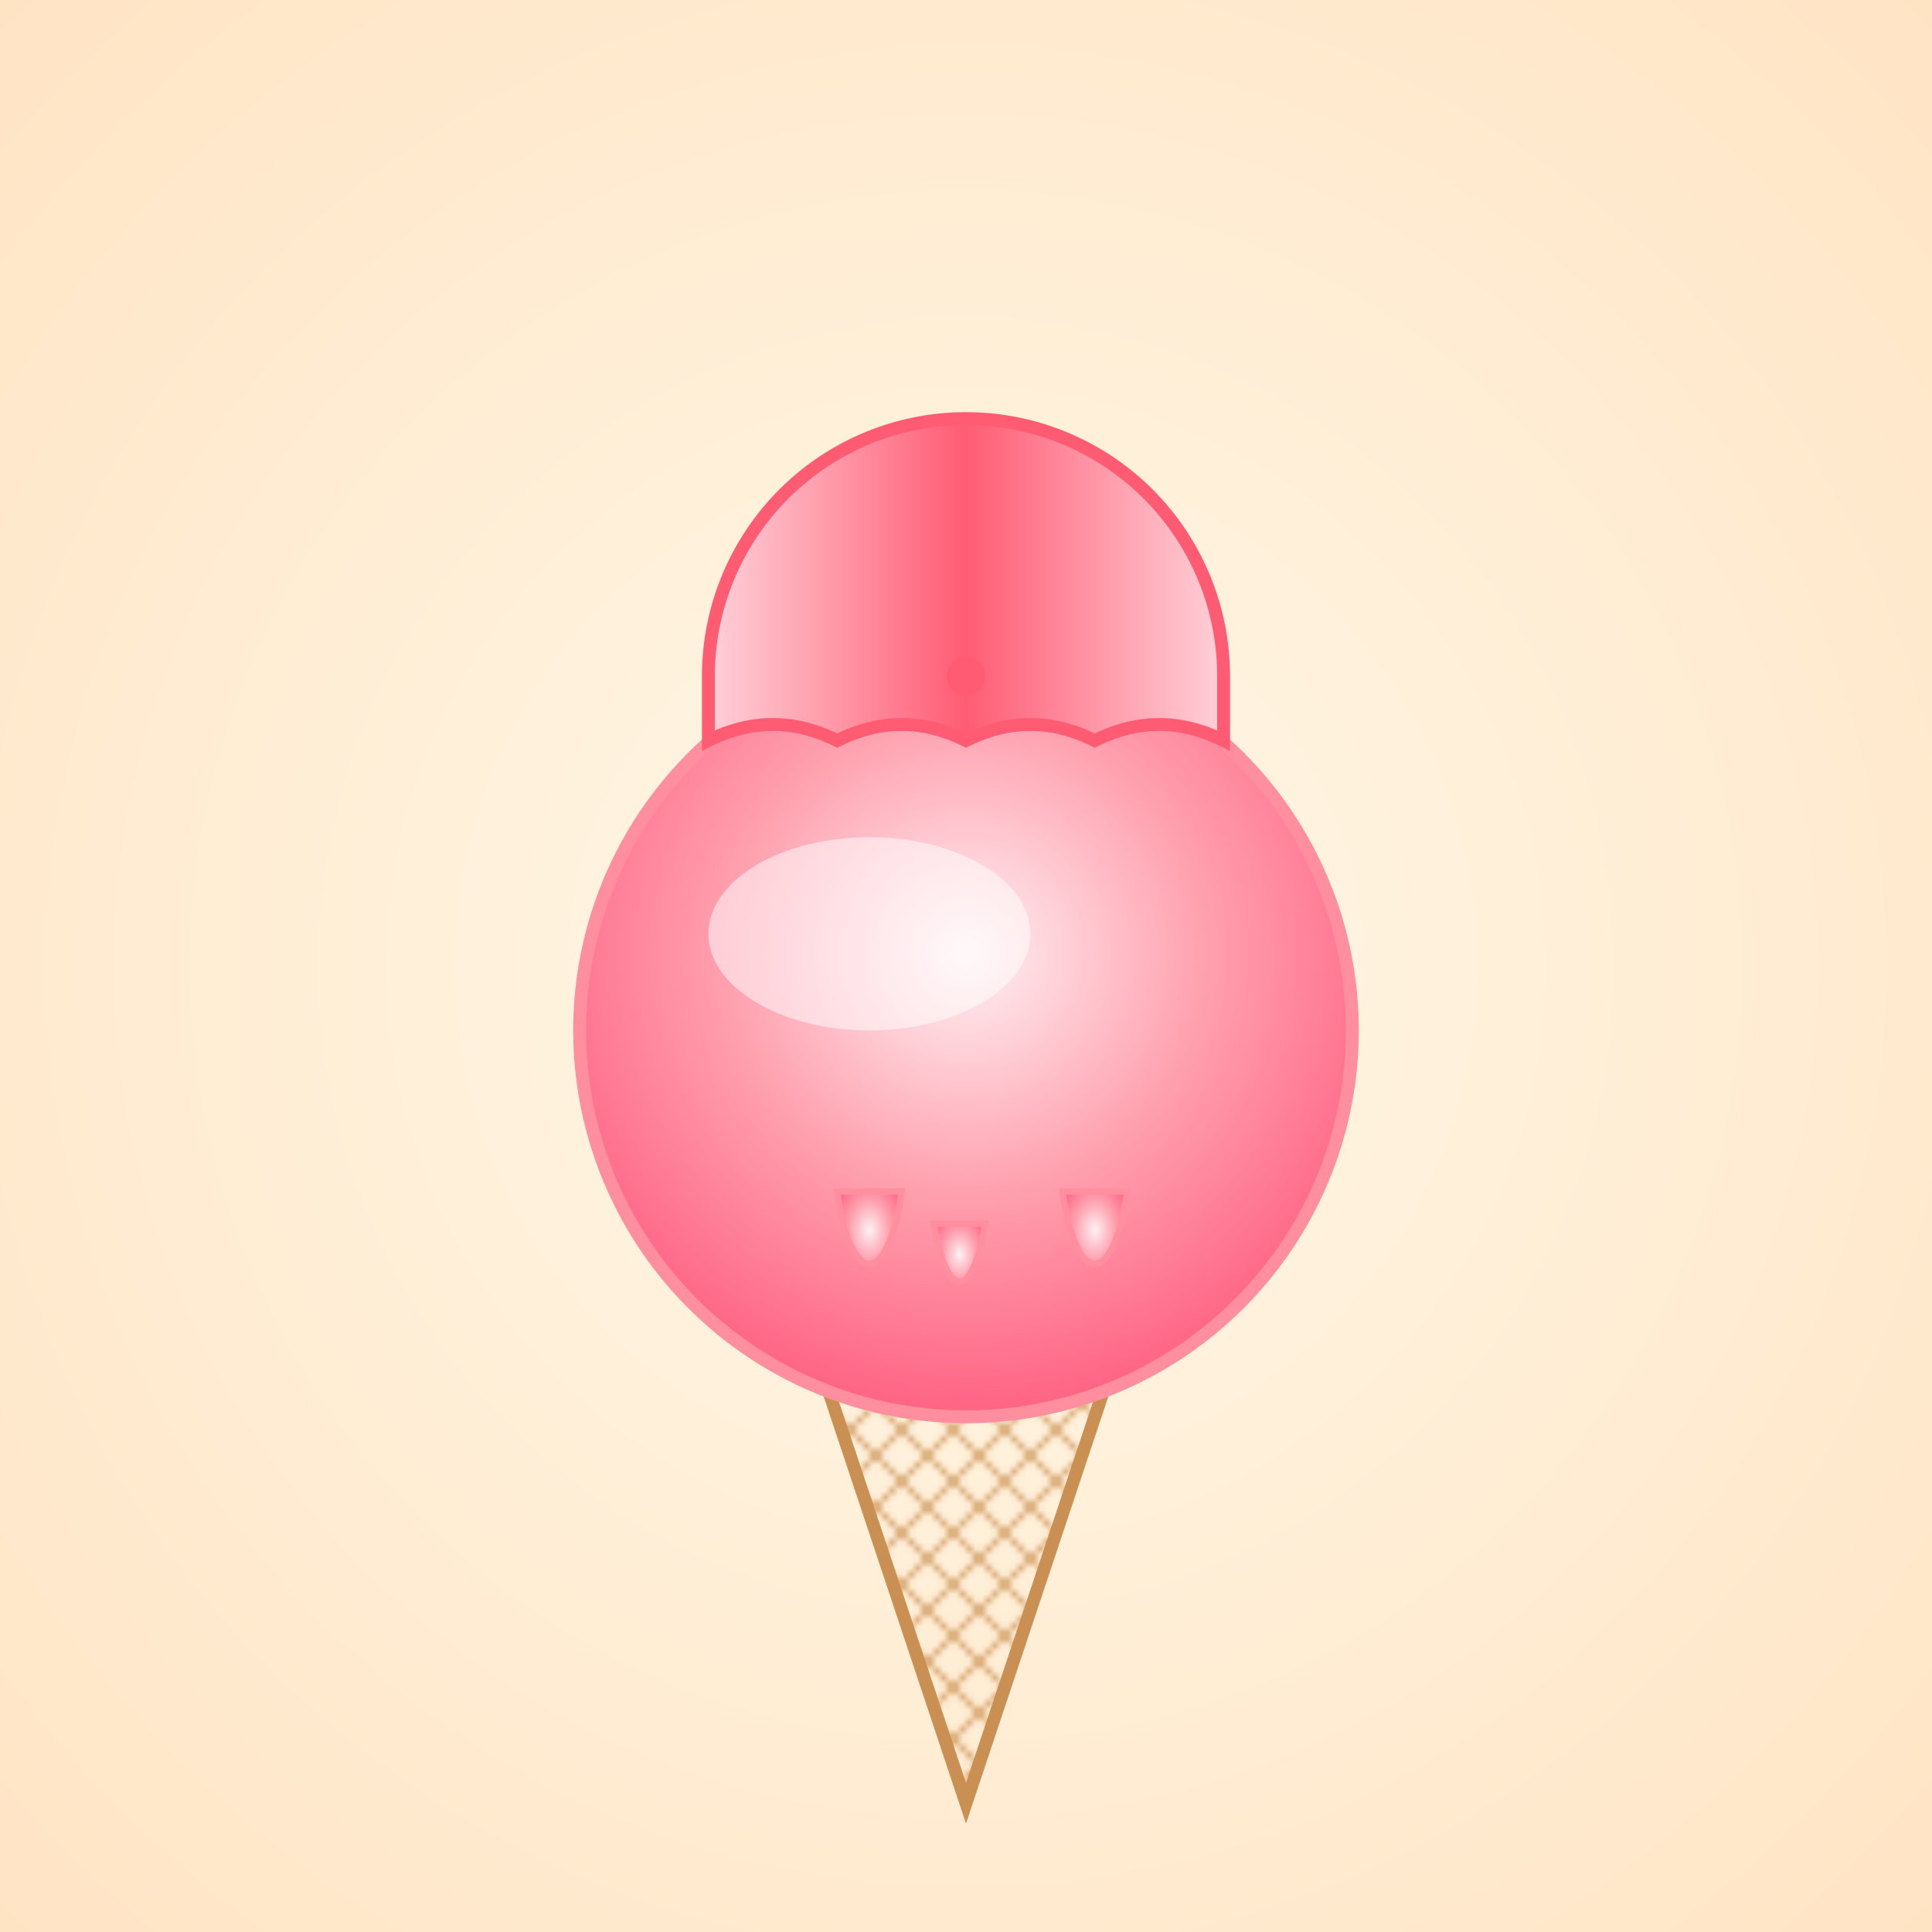
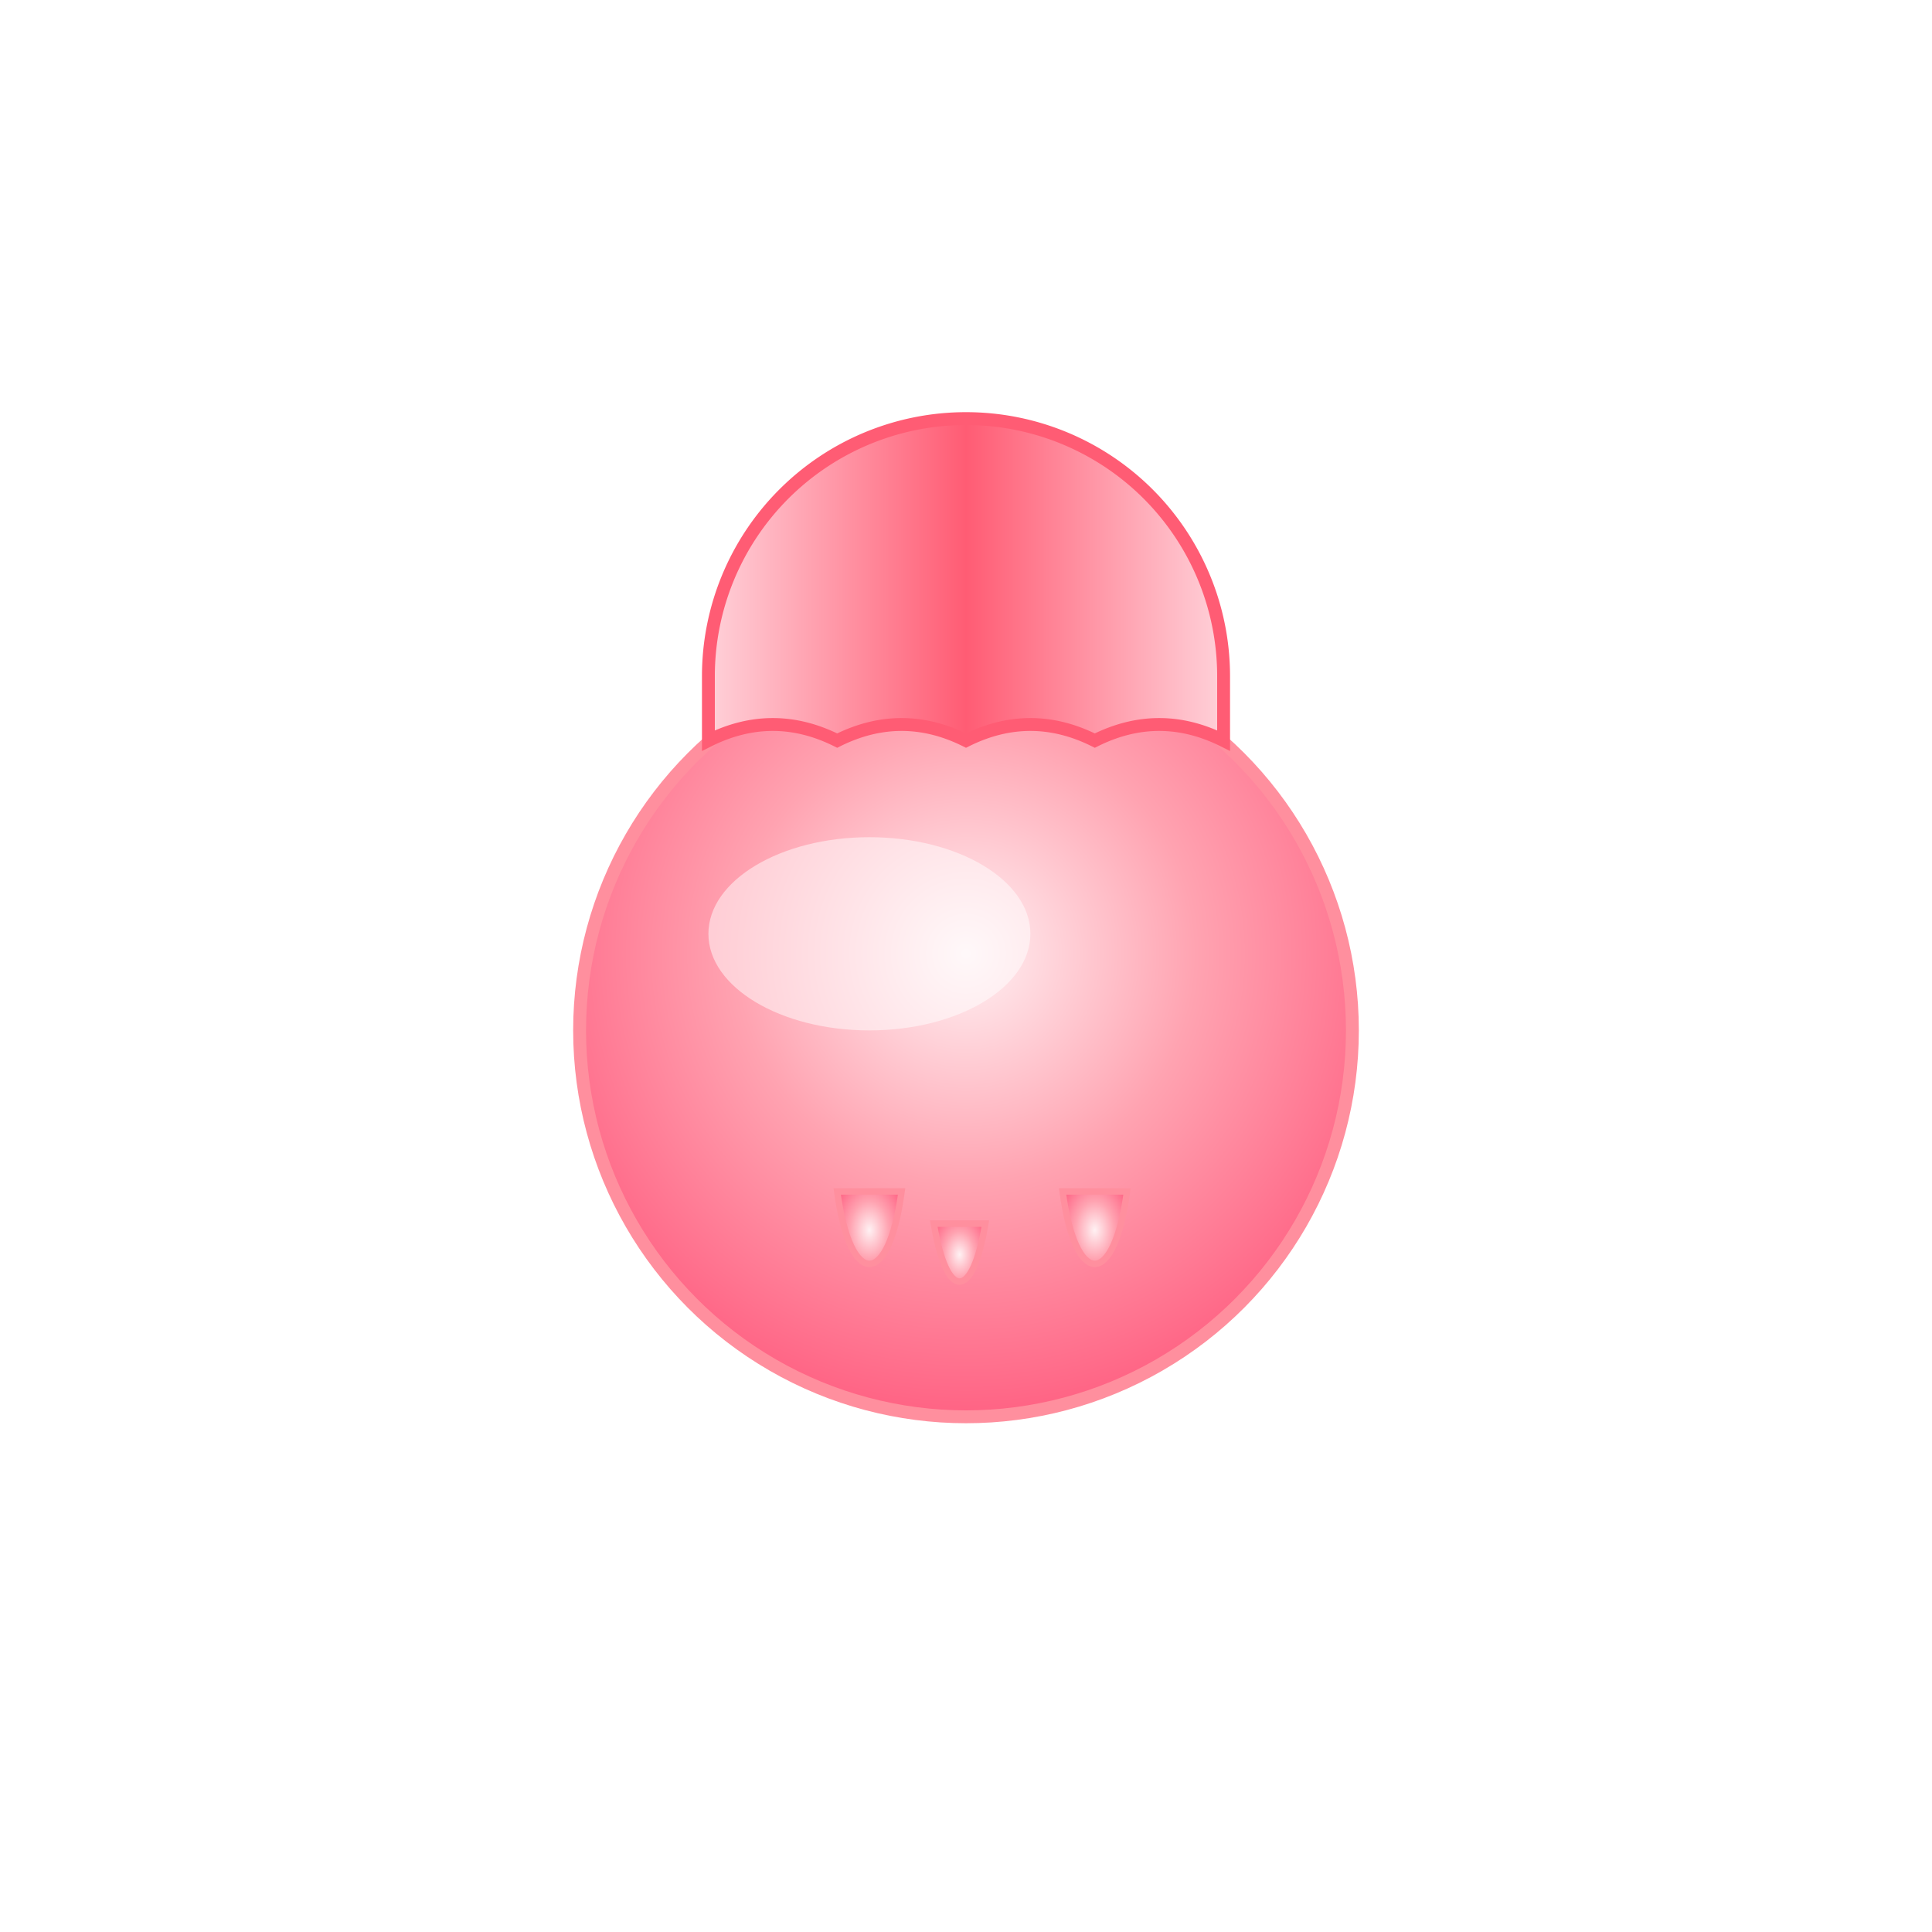
<svg xmlns="http://www.w3.org/2000/svg" viewBox="0 0 300 300">
  <defs>
    <radialGradient id="bgGrad" cx="50%" cy="50%" r="70%">
      <stop offset="0%" stop-color="#FFF8E8" />
      <stop offset="100%" stop-color="#FFE4C4" />
    </radialGradient>
    <pattern id="waffle" width="8" height="8" patternUnits="userSpaceOnUse">
-       <path d="M0,0 l8,8 M8,0 l-8,8" stroke="#C68642" stroke-width="0.5" />
-     </pattern>
+       </pattern>
    <radialGradient id="scoopGrad" cx="50%" cy="40%" r="60%">
      <stop offset="0%" stop-color="#FFF1F3" />
      <stop offset="50%" stop-color="#FFA3B1" />
      <stop offset="100%" stop-color="#FF6384" />
    </radialGradient>
    <linearGradient id="umbrellaStripes" x1="0%" y1="0%" x2="100%" y2="0%">
      <stop offset="0%" stop-color="#FFD1D9" />
      <stop offset="50%" stop-color="#FF5C74" />
      <stop offset="100%" stop-color="#FFD1D9" />
    </linearGradient>
    <linearGradient id="handleGrad" x1="0%" y1="0%" x2="0%" y2="100%">
      <stop offset="0%" stop-color="#8B5E3C" />
      <stop offset="100%" stop-color="#5C3A1A" />
    </linearGradient>
  </defs>
-   <rect width="300" height="300" fill="url(#bgGrad)" />
  <g transform="translate(0,10)">
-     <polygon points="150,270 110,150 190,150" fill="url(#waffle)" stroke="#CA8F52" stroke-width="2" />
    <circle cx="150" cy="150" r="60" fill="url(#scoopGrad)" stroke="#FF8F9E" stroke-width="2" />
    <ellipse cx="135" cy="135" rx="25" ry="15" fill="rgba(255,255,255,0.5)" />
    <path d="M130,175 c2,15 8,15 10,0 z" fill="url(#scoopGrad)" stroke="#FF8F9E" stroke-width="1" />
    <path d="M145,180 c2,12 6,12 8,0 z" fill="url(#scoopGrad)" stroke="#FF8F9E" stroke-width="1" />
    <path d="M165,175 c2,15 8,15 10,0 z" fill="url(#scoopGrad)" stroke="#FF8F9E" stroke-width="1" />
  </g>
  <g transform="translate(0,10)">
-     <path d="M150,95 L150,120" stroke="url(#handleGrad)" stroke-width="4" stroke-linecap="round" />
    <path d="       M110,95       A40,40 0 0,1 190,95       L190,105       Q180,100 170,105       Q160,100 150,105       Q140,100 130,105       Q120,100 110,105       Z" fill="url(#umbrellaStripes)" stroke="#FF5C74" stroke-width="2" />
-     <circle cx="150" cy="95" r="3" fill="#FF5C74" />
  </g>
</svg>